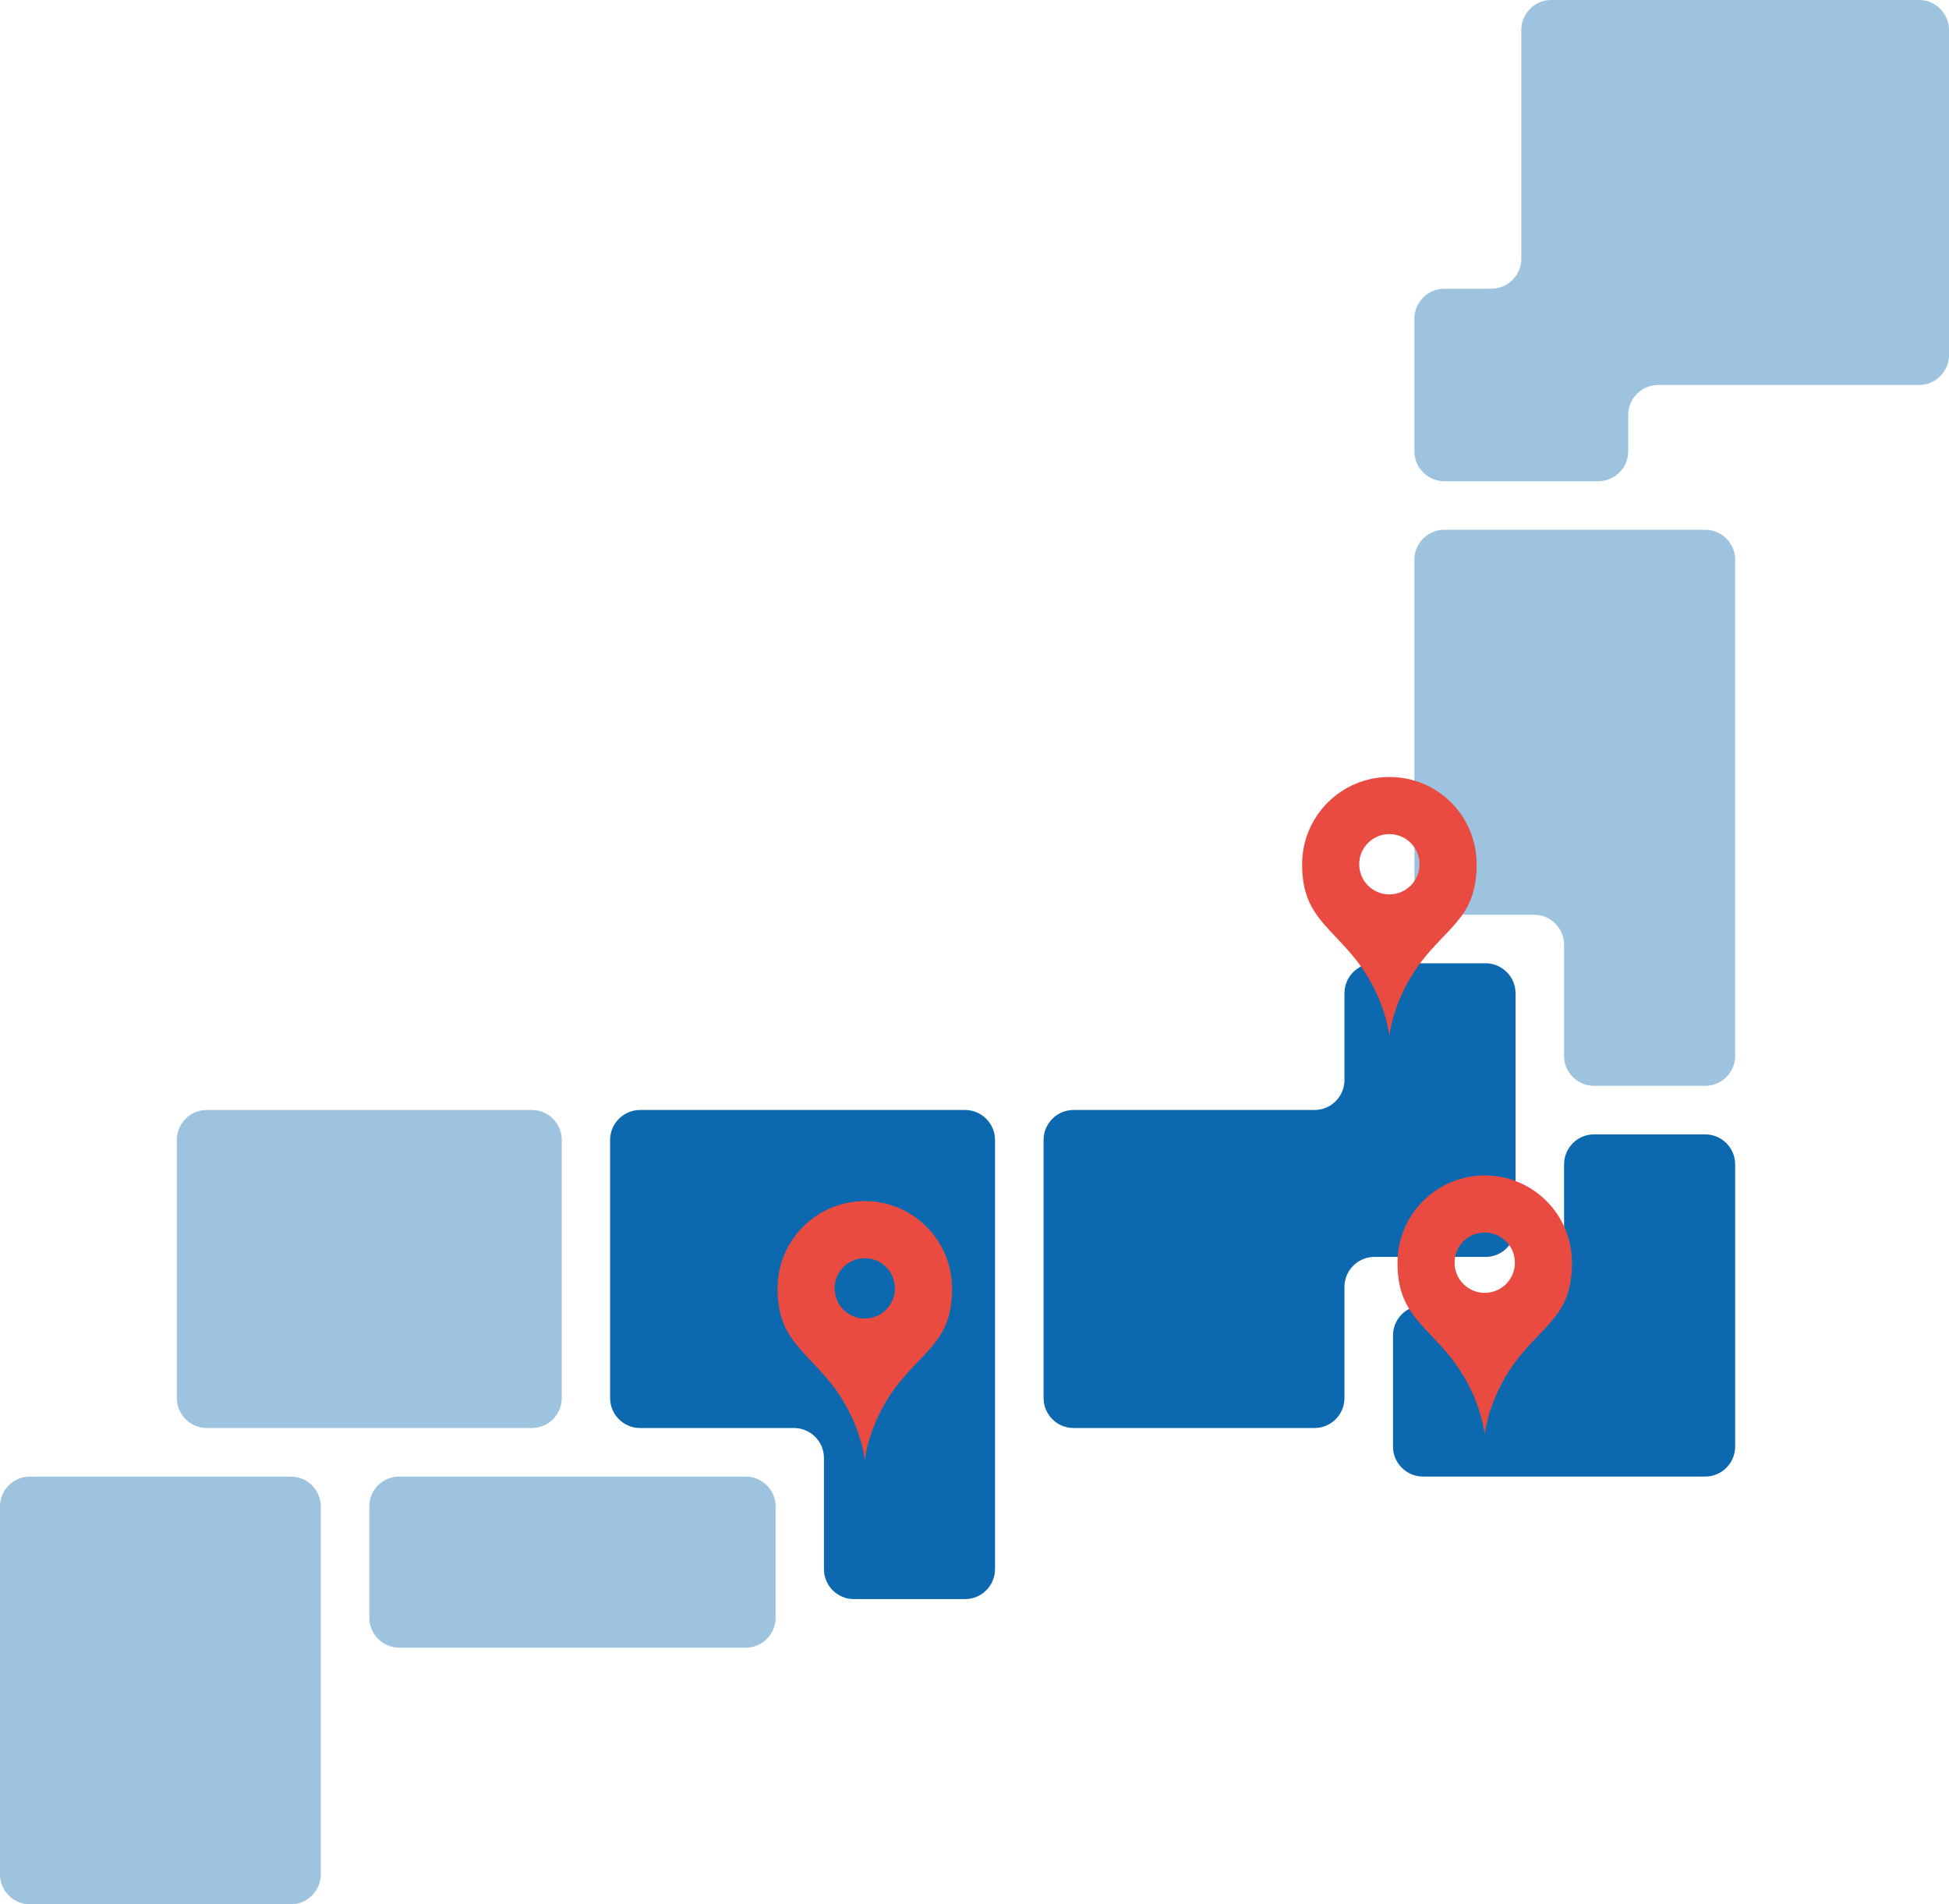
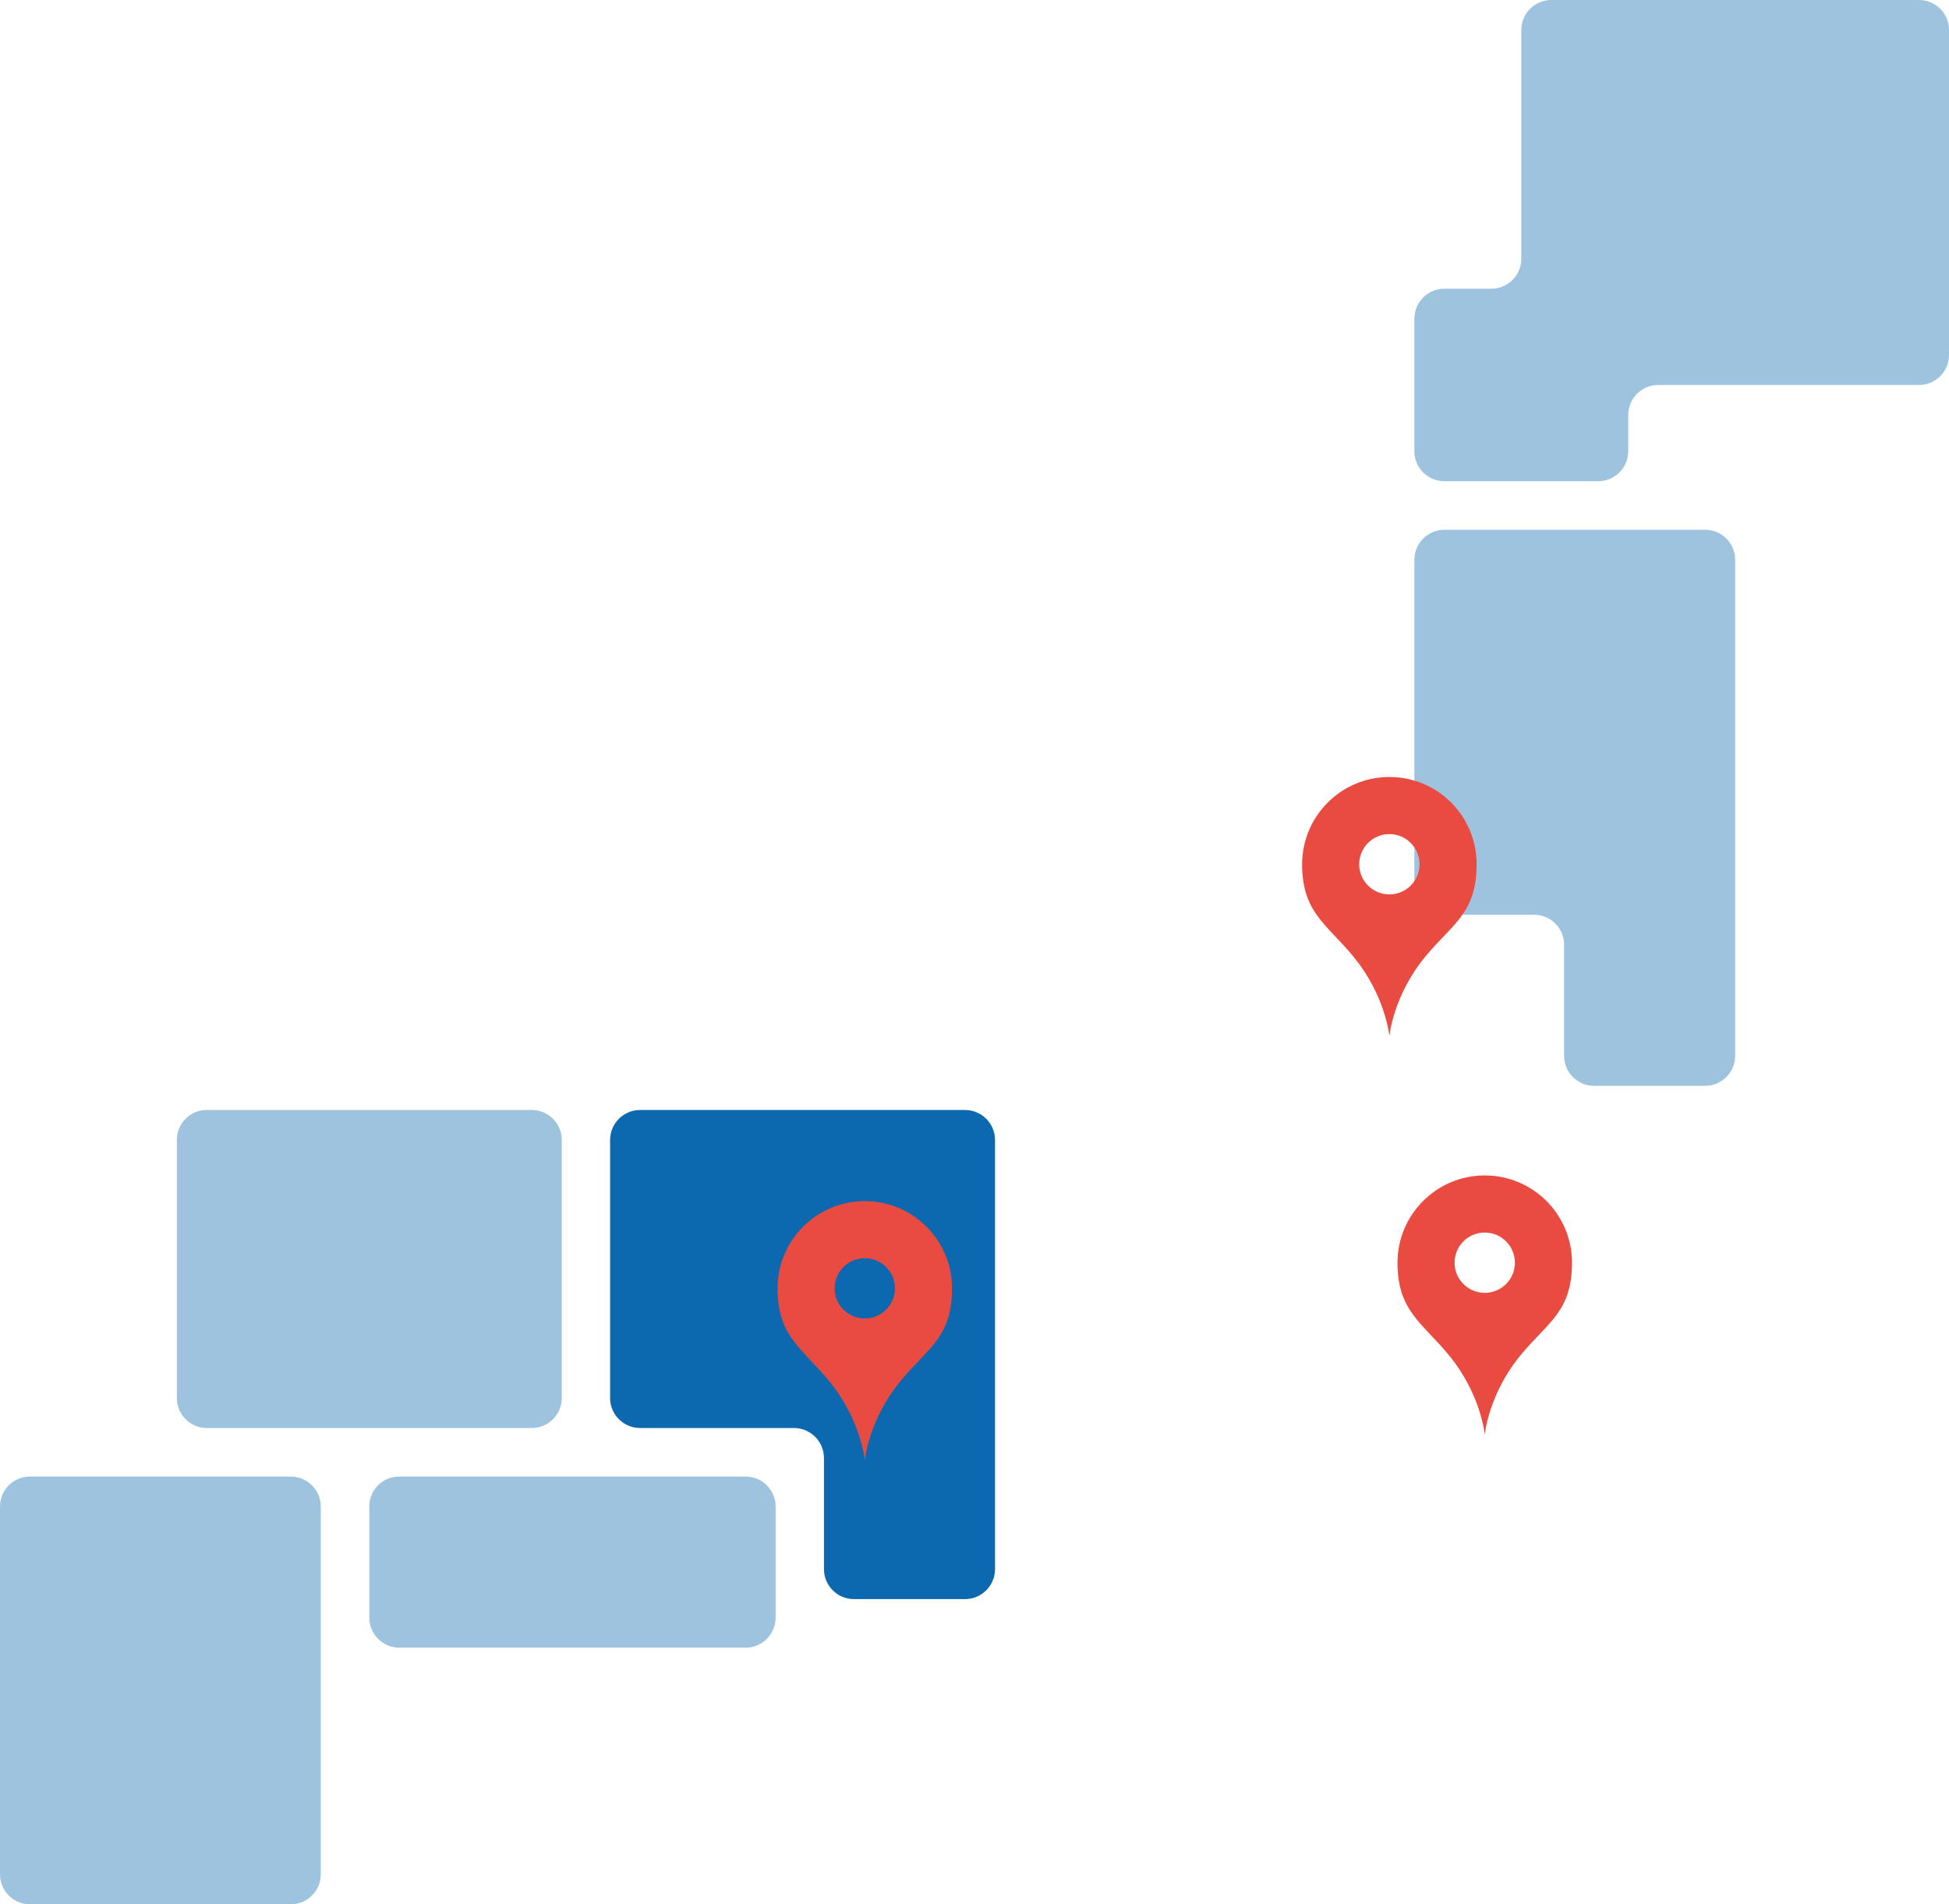
<svg xmlns="http://www.w3.org/2000/svg" version="1.1" id="b" x="0px" y="0px" viewBox="0 0 911.4 890.4" style="enable-background:new 0 0 911.4 890.4;" xml:space="preserve">
  <style type="text/css">
	.st0{opacity:0.4;fill:#0C69B0;enable-background:new    ;}
	.st1{fill:#0C69B0;}
	.st2{fill:#E94B41;}
</style>
  <g id="c">
    <path class="st0" d="M911.4,14c0-7.7-6.3-14-14-14h-172c-7.7,0-14,6.3-14,14v107c0,7.7-6.3,14-14,14h-22c-7.7,0-14,6.3-14,14v62   c0,7.7,6.3,14,14,14h72c7.7,0,14-6.3,14-14v-17c0-7.7,6.3-14,14-14h122c7.7,0,14-6.3,14-14V14z" />
    <path class="st0" d="M186.7,690.4h162c7.7,0,14,6.3,14,14v52c0,7.7-6.3,14-14,14h-162c-7.7,0-14-6.3-14-14v-52   C172.7,696.6,178.9,690.4,186.7,690.4z" />
    <path class="st0" d="M14,690.4h122c7.7,0,14,6.3,14,14v172c0,7.7-6.3,14-14,14H14c-7.7,0-14-6.3-14-14v-172   C0,696.6,6.3,690.4,14,690.4z" />
-     <path class="st1" d="M642.7,450.4c-7.7,0-14,6.3-14,14V505c0,7.7-6.3,14-14,14H502c-7.7,0-14,6.3-14,14v120.7c0,7.7,6.3,14,14,14   h112.7c7.7,0,14-6.3,14-14v-52c0-7.7,6.3-14,14-14h52c7.7,0,14-6.3,14-14V464.4c0-7.7-6.3-14-14-14L642.7,450.4L642.7,450.4z" />
    <path class="st1" d="M299.3,519c-7.7,0-14,6.3-14,14v120.7c0,7.7,6.3,14,14,14h72c7.7,0,14,6.3,14,14v52c0,7.7,6.3,14,14,14h52   c7.7,0,14-6.3,14-14V533c0-7.7-6.3-14-14-14H299.3z" />
    <path class="st0" d="M96.7,519h152c7.7,0,14,6.3,14,14v120.7c0,7.7-6.3,14-14,14h-152c-7.7,0-14-6.3-14-14V533   C82.7,525.3,88.9,519,96.7,519z" />
-     <path class="st1" d="M745.4,530.4c-7.7,0-14,6.3-14,14v52c0,7.7-6.3,14-14,14h-52c-7.7,0-14,6.3-14,14v52c0,7.7,6.3,14,14,14h132   c7.7,0,14-6.3,14-14v-132c0-7.7-6.3-14-14-14H745.4z" />
    <path class="st0" d="M675.4,247.7c-7.7,0-14,6.3-14,14v152c0,7.7,6.3,14,14,14h42c7.7,0,14,6.3,14,14v52c0,7.7,6.3,14,14,14h52   c7.7,0,14-6.3,14-14v-232c0-7.7-6.3-14-14-14H675.4z" />
  </g>
  <g>
    <g id="c_00000112602503653662491300000013686206178565278884_">
      <path class="st2" d="M404.4,561.6c-22.5,0-40.8,18.3-40.8,40.8c0,22.5,11.4,27.9,24,43.2c15.1,18.3,16.8,37.2,16.8,37.2    s1.7-18.9,16.8-37.2c12.6-15.3,24-20.2,24-43.2C445.2,579.9,426.9,561.6,404.4,561.6L404.4,561.6z M404.4,616.5    c-7.8,0-14.1-6.3-14.1-14.1s6.3-14.1,14.1-14.1s14.1,6.3,14.1,14.1S412.2,616.5,404.4,616.5z" />
    </g>
  </g>
  <g>
    <g id="c_00000004505247107226583890000017427245243598349443_">
      <path class="st2" d="M694.3,549.6c-22.5,0-40.8,18.3-40.8,40.8c0,22.5,11.4,27.9,24,43.2c15.1,18.3,16.8,37.2,16.8,37.2    s1.7-18.9,16.8-37.2c12.6-15.3,24-20.2,24-43.2C735.1,567.8,716.8,549.6,694.3,549.6L694.3,549.6z M694.3,604.5    c-7.8,0-14.1-6.3-14.1-14.1c0-7.8,6.3-14.1,14.1-14.1s14.1,6.3,14.1,14.1C708.4,598.2,702.1,604.5,694.3,604.5z" />
    </g>
  </g>
  <g>
    <g id="c_00000152946068477108936390000011207915999102523049_">
      <path class="st2" d="M649.7,363.3c-22.5,0-40.8,18.3-40.8,40.8c0,22.5,11.4,27.9,24,43.2c15.1,18.3,16.8,37.2,16.8,37.2    s1.7-18.9,16.8-37.2c12.6-15.3,24-20.2,24-43.2C690.5,381.5,672.3,363.3,649.7,363.3L649.7,363.3z M649.7,418.2    c-7.8,0-14.1-6.3-14.1-14.1c0-7.8,6.3-14.1,14.1-14.1c7.8,0,14.1,6.3,14.1,14.1C663.8,411.9,657.5,418.2,649.7,418.2z" />
    </g>
  </g>
</svg>